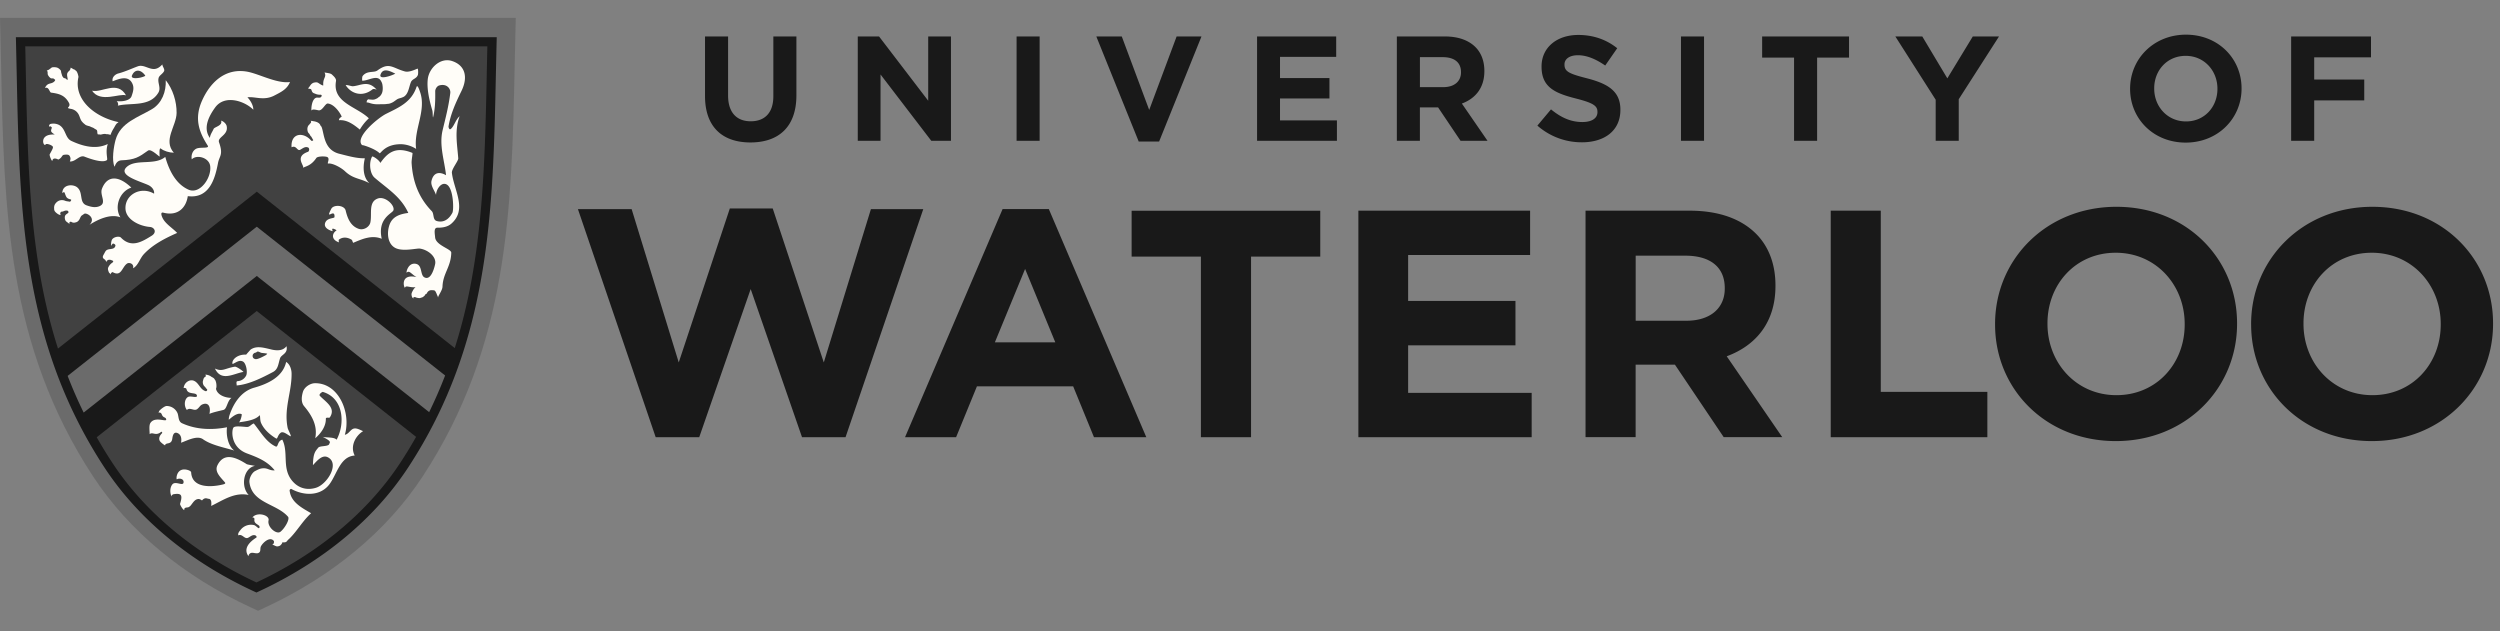
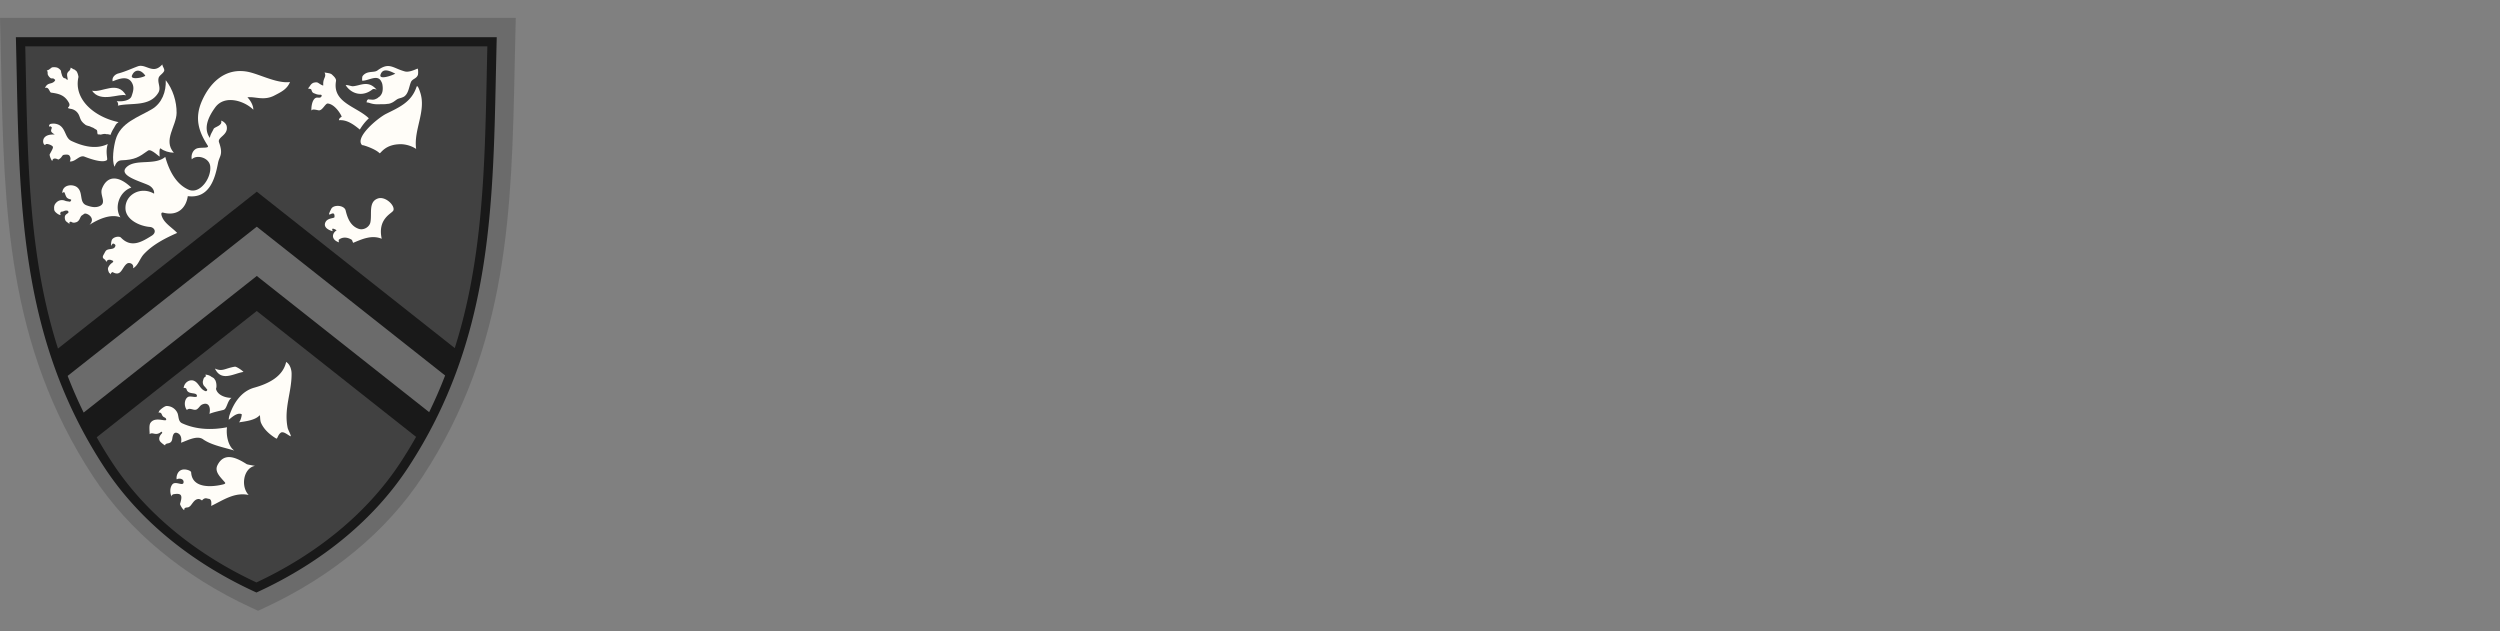
<svg xmlns="http://www.w3.org/2000/svg" width="103" height="26" fill="none">
  <rect width="100%" height="100%" fill="#808080" stroke="none" />
  <g clip-path="url(#a)">
-     <path fill="#191919" d="M23.81 8.615h2.213l1.941 6.318 2.105-6.345h1.767l2.104 6.345 1.942-6.318h2.157l-3.203 9.398h-1.793l-2.115-6.104-2.12 6.104h-1.794L23.81 8.615Zm19.669 5.49-1.245-3.025-1.246 3.025h2.49Zm-2.172-5.492h1.904l4.017 9.4h-2.156l-.857-2.095h-3.966l-.858 2.095h-2.104l4.02-9.4Zm8.17 1.96h-2.854V8.681h7.772v1.892h-2.852v7.44h-2.066v-7.44Zm6.488-1.893h7.075v1.825h-5.025v1.894h4.422v1.828h-4.422v1.959h5.09v1.826h-7.14V8.681Zm13.513 4.534c1.006 0 1.582-.534 1.582-1.32v-.027c0-.88-.618-1.333-1.623-1.333H67.39v2.68h2.089ZM65.324 8.68h4.29c1.19 0 2.114.332 2.731.947.522.52.804 1.25.804 2.13v.028c0 1.507-.816 2.454-2.008 2.894l2.288 3.332h-2.412l-2.009-2.986h-1.62v2.986h-2.064v-9.33Zm10.102 0h2.062v7.466h4.391v1.866h-6.453V8.681Zm14.583 4.693v-.028c0-1.596-1.178-2.932-2.84-2.932-1.661 0-2.813 1.307-2.813 2.907v.025c0 1.6 1.178 2.936 2.84 2.936 1.66 0 2.813-1.306 2.813-2.908Zm-7.812 0v-.028c0-2.65 2.104-4.825 5-4.825 2.892 0 4.97 2.147 4.97 4.8v.025c0 2.655-2.104 4.828-4.997 4.828s-4.973-2.147-4.973-4.8Zm18.361 0v-.028c0-1.596-1.179-2.932-2.841-2.932-1.66 0-2.813 1.307-2.813 2.907v.025c0 1.6 1.18 2.936 2.839 2.936 1.661 0 2.815-1.306 2.815-2.908Zm-7.812 0v-.028c0-2.65 2.103-4.825 4.996-4.825 2.896 0 4.972 2.147 4.972 4.8v.025c0 2.655-2.103 4.828-4.997 4.828-2.894 0-4.97-2.147-4.97-4.8ZM29.047 3.959V1.502h.95v2.432c0 .7.353 1.063.933 1.063.58 0 .932-.35.932-1.032V1.502h.95v2.426c0 1.302-.734 1.941-1.894 1.941-1.161 0-1.871-.645-1.871-1.91Zm6.293-2.457h.877l2.025 2.648V1.502h.938v4.3h-.81l-2.092-2.734v2.734h-.938v-4.3Zm6.543 0h.95v4.3h-.95v-4.3Zm3.285 0h1.049l1.13 3.028 1.13-3.028h1.024l-1.746 4.33h-.84l-1.747-4.33Zm6.623 0h3.26v.842h-2.315v.871h2.037v.842h-2.037v.903h2.345v.841h-3.29v-4.3Zm5.759 0h1.976c.55 0 .975.153 1.26.436.24.24.37.577.37.983v.012c0 .694-.377 1.13-.927 1.333L61.285 5.8h-1.111l-.925-1.376H58.5V5.8h-.95V1.5Zm1.914 2.088c.463 0 .729-.245.729-.608V2.97c0-.406-.284-.615-.748-.615h-.944V3.59h.963Zm3.876 1.585.561-.669c.39.32.797.522 1.29.522.39 0 .624-.154.624-.406V4.61c0-.24-.148-.362-.87-.547-.87-.22-1.433-.46-1.433-1.314v-.012c0-.78.63-1.297 1.513-1.297.63 0 1.167.197 1.604.547l-.494.713c-.381-.264-.758-.424-1.122-.424-.365 0-.556.166-.556.375v.012c0 .283.185.375.933.565.876.227 1.37.54 1.37 1.29v.012c0 .854-.654 1.333-1.587 1.333a2.758 2.758 0 0 1-1.833-.688Zm5.916-3.673h.95v4.3h-.95v-4.3Zm4.659.872H72.6v-.872h3.58v.872h-1.315v3.427h-.95V2.374Zm5.833 1.732-1.66-2.604h1.11l1.032 1.726 1.049-1.726h1.08L80.7 4.088v1.714h-.95V4.106Zm8.012-.442v-.012c0-1.223.97-2.224 2.302-2.224 1.334 0 2.29.989 2.29 2.211v.013c0 1.222-.968 2.223-2.302 2.223-1.333 0-2.29-.989-2.29-2.211Zm3.598 0v-.012c0-.738-.543-1.351-1.308-1.351-.766 0-1.297.6-1.297 1.338v.013c0 .736.543 1.351 1.31 1.351.765 0 1.295-.602 1.295-1.34Zm3.036-2.162h3.291v.86h-2.34v.915h2.062v.86h-2.062v1.665h-.95v-4.3Z" />
    <path fill="#191919" fill-opacity=".2" d="m10.63 25.164-.252-.117c-2.805-1.291-5.068-3.168-6.547-5.425C.285 14.209.168 8.617.045 2.698l-.03-1.35L0 .737h21.25l-.015.613c-.012.453-.021.906-.03 1.357-.125 5.916-.243 11.506-3.787 16.916-1.475 2.254-3.735 4.13-6.535 5.425l-.253.117Z" />
-     <path fill="#191919" fill-opacity=".5" d="m10.582 8.025-8.326 6.522C.918 10.423.956 6.11.848 1.72h19.424c-.107 4.401-.058 8.695-1.405 12.829l-8.285-6.525Z" />
+     <path fill="#191919" fill-opacity=".5" d="m10.582 8.025-8.326 6.522C.918 10.423.956 6.11.848 1.72h19.424c-.107 4.401-.058 8.695-1.405 12.829Z" />
    <path fill="#191919" fill-opacity=".5" d="M17.324 18.067c-.205.362-.424.723-.66 1.082-1.48 2.263-3.68 3.937-6.099 5.056-2.428-1.119-4.627-2.793-6.108-5.056-.231-.351-.646-1.057-.646-1.057l6.771-5.378 6.742 5.353Z" />
    <path fill="#FFFDF8" d="M4.881 5.031c-.984-.207-1.86-.935-1.648-1.859.002-.009-.037-.238-.122-.27-.007-.003-.021-.028-.035-.032a.297.297 0 0 1-.1-.05c-.011-.007-.058-.022-.058-.039-.017.038-.014.073-.04.107a.146.146 0 0 1-.037.039c-.018.01-.02.025-.033.038-.074.073-.034.185-.023.27.003.021.013.047-.013.052-.032.005-.007-.009-.043-.031-.009-.006-.021-.019-.03-.023-.016-.008-.077-.016-.087-.031-.012-.016-.007-.021-.022-.034-.034-.03-.037-.091-.062-.154a.495.495 0 0 1-.014-.078c0-.062-.16-.163-.098-.111.021.017-.004-.026-.09-.047a.502.502 0 0 0-.177-.003c-.013.002-.025.013-.034.019-.063.048-.12.106-.202.11.014-.01.021.007.027.014.039.05.01.111.034.166a.347.347 0 0 0 .108.132c.045.035.123-.011.157.05 0-.002.074.016.001.088-.132.133-.279.026-.388.272.165-.07.184.18.254.19.318.043.559.099.733.419.106.195-.19.204.078.25a.438.438 0 0 1 .296.187c.073.102.083.237.16.331.056.068.078.081.145.137.03.026.128.051.165.06.036.01.058.028.093.04.037.014.076.027.108.053.026.022.093.045.109.075.027.054.005.109.034.163.01.014.05.001.069.007.016.006.053.008.064.006.064-.015.08-.02.128-.025.073-.008.065.015.16.01.02 0 .028.015.055.015.018 0 .05.02.055.003a1.22 1.22 0 0 1 .13-.264c.052-.087.048-.096.115-.187-.008.002.087-.064.078-.065Zm-2.454.114c.288.154.249.535.509.659.462.218 1.013.369 1.504.129-.109.34.012.624-.036.662-.154.124-.623-.023-.923-.141-.207-.082-.375.224-.603.197.011-.027.037-.105.022-.153-.036-.111-.065-.143-.25-.122-.12.014-.07.112-.249.199-.07-.042-.221-.089-.243.044-.01.062-.136-.217-.11-.263.116-.209.14-.258.132-.303-.015-.068-.268-.161-.3-.103-.08.137-.312-.443.375-.407-.185-.118-.164-.138-.12-.279.005-.019-.064-.092-.112-.041-.015-.054.022-.113.065-.118a.514.514 0 0 1 .339.04Z" />
    <path fill="#FFFDF8" d="M3.793 3.737c.417.096 1.04-.439 1.4.192-.266-.097-1.056.323-1.4-.192Zm3.483.917c-.008.54-.57 1.124-.114 1.638-.186-.003-.407-.067-.537-.172-.072-.058-.056.258-.046.323.008.055-.347-.333-.48-.239-.376.27-.54.38-1.098.401-.156.006-.237.13-.28.265-.127-.257-.033-.844.04-1.104.198-.714.918-.926 1.497-1.267.415-.246.592-.726.571-1.194.294.366.454.89.447 1.35Z" />
    <path fill="#FFFDF8" d="M4.63 10.736c.07.016.018.074-.01.092a.451.451 0 0 0-.133.141c-.028.043-.047.089-.036.141a.53.53 0 0 0 .035.109c.009.021.029.033.045.051a.408.408 0 0 1 .033.042c-.016-.055.062-.11.08-.1.358.207.379-.211.593-.354.091-.06.297.01.244.195.214-.113.277-.4.444-.58.368-.397.884-.661 1.374-.876-.177-.188-.438-.345-.57-.56-.065-.105-.144-.314 0-.275.603.156.941-.21 1.008-.681.892.114 1.124-.725 1.244-1.359.058-.308.228-.334.043-.859-.077-.219.395-.29.315-.67-.022-.104-.152-.209-.23-.221.074.204-.27.255-.307.338-.058.131-.143.236-.154.373-.29-.4-.055-.882.218-1.257.398-.546 1.223-.259 1.57.093.007-.177-.13-.401-.243-.51.325-.041.677.156 1.12-.078.257-.135.515-.251.635-.552-.544.075-1.282-.342-1.772-.428-.914-.157-1.528.463-1.855 1.203-.326.74-.117 1.291.236 1.843.09.14-.313.048-.472.13-.155.08-.218.27-.183.438.195-.209.712-.08.758.276.064.481-.423 1.181-.894.972-.504-.225-.79-.755-.957-1.35-.43.37-1.227.064-1.598.425-.351.343.549.575.9.737.129.06.258.191.237.354-.55-.321-1.21.043-1.178.627.024.436.56.707 1.008.744.186.015.298.221.071.362-.397.247-.839.522-1.267.076-.071-.075-.327-.028-.378.108a.527.527 0 0 0-.022.234c.023-.041.05-.099.086-.094.042.006.094.05.088.081-.037.219-.326.077-.415.247-.002.004-.007.008-.01.012-.005.013-.013.026-.019.038-.058.116-.139.189.005.279-.003-.021.072.092.07.112.007-.105.117-.104.117-.104l.063.007.063.028Z" />
    <path fill="#FFFDF8" d="M2.772 8.681c-.057-.018-.116.004-.172.03-.036.015-.079-.002-.101.034-.013.022-.021.046-.014.071.003.014.01.039.02.046-.075-.006-.145-.056-.203-.108-.019-.017-.03-.035-.048-.054-.011-.012-.01-.034-.018-.05-.008-.018-.004-.037-.005-.056a.314.314 0 0 1 .02-.152.35.35 0 0 1 .076-.104.324.324 0 0 1 .133-.08.329.329 0 0 1 .226.015c.057.024.124.022.183.037.032.01.092-.082.049-.092-.188-.045-.187-.096-.257-.284-.033-.037-.076.005-.094.025 0-.362.43-.386.61-.243.267.214.066.631.394.746.17.06.351.108.528.033.316-.134 0-.45.102-.718.207-.54.665-.569 1.21-.048-.488.16-.716.803-.449 1.226-.43-.168-.972.115-1.274.307.28-.28-.114-.506-.213-.456l-.12.083c-.058.072-.062.147-.133.216a.202.202 0 0 1-.114.059.19.19 0 0 1-.18-.03c-.01-.006-.05.01-.057.02-.034.042 0 .062-.002.078l-.058-.046c-.04-.03-.087-.057-.112-.098-.026-.042-.043-.147-.014-.204.028-.057.085-.075.123-.113.037-.037-.007-.092-.05-.099m10.481-4.76c.038.025-.003.094-.048.107-.052.014-.126-.008-.171.01-.205.075-.206.577-.178.519.03-.064.182-.022.28-.003.158.032.278-.288.382-.28.246.023.477.328.57.528.018.037-.102.038-.11.161.335-.031.618.186.861.384a2.07 2.07 0 0 1 .371-.464c-.504-.489-1.508-.64-1.353-1.53.02-.115-.11-.215-.166-.272-.066-.062-.215-.065-.306-.087.096.198-.077.217-.052.53 0 .01-.028.004-.04-.001-.06-.025-.11-.063-.169-.099-.051-.032-.1-.023-.157-.015a.219.219 0 0 0-.096.042c-.048.034-.072.078-.105.126-.007.008-.014.019-.021.026a.154.154 0 0 0-.034.062c.026-.002.108.004.122.025.023.037.024.079.052.114.034.044.063.045.114.066a.47.47 0 0 0 .234.04m1.324-.348c.315-.024.628-.264.976.143-.065-.031-.14-.042-.178-.01-.386.309-.854.204-1.1-.178.1-.016.221.05.302.045Zm1.364 1.137c.518-.26 1.041-.47 1.254-1.109.042-.124.138.186.144.203.274.78-.272 1.556-.16 2.351a1.23 1.23 0 0 0-.587-.193c-.711-.02-.88.41-.92.37-.195-.197-.755-.365-.714-.328-.332-.306.627-1.113.983-1.294Zm-1.415 5.19c.071.11-.024-.061.057.125.375-.156.763-.336 1.178-.168-.184-.838.431-1.042.48-1.168.078-.2-.333-.601-.643-.49-.395.141-.231.637-.305.985-.041.192-.28.333-.48.264-.326-.112-.457-.415-.538-.755-.054-.226-.498-.254-.593-.069-.272.527.162-.06.133.339-.004.068-.317.016-.388.253-.047.162.106.27.3.327.036.01-.037-.08.011-.1.036-.014.177.062.16.071-.186.114-.233.376.1.491.002 0-.024-.094 0-.113.26-.193.532.015.533.009m-5.642 5.303c.312.143.413-.011.822-.077.058-.01.288.14.355.216-.41.064-.91.42-1.177-.14Zm-.166.326c-.02-.022-.046-.03-.072-.04a.272.272 0 0 0-.082-.025 1.393 1.393 0 0 1-.067-.016c-.002.018.022.066.009.078-.033.03-.045.023-.071.062-.01.016-.02.03-.024.048-.008.036-.023.077-.027.117a.42.42 0 0 0 .011.088c.003.01.025.054.031.066l.047.051c.058.059.01.024.082.095.036.034-.017.093-.052.083-.24-.07-.274-.348-.494-.433-.16-.061-.39.063-.414.305.054-.016.11.004.12.049.06.244.419.099.428.27.006.112-.27-.02-.378.053-.144.095-.163.37-.037.53.131-.124.294.057.421-.033.09-.064.12-.153.211-.193.277-.12.358.132.297.387.149-.07.5-.141.58-.164.145-.039.152-.373.33-.496-.253 0-.565-.11-.635-.355-.007-.026.01-.056.013-.086a.59.59 0 0 0-.038-.27c-.003-.009-.012-.02-.02-.031-.01-.013-.018-.028-.027-.042-.025-.035-.062-.05-.098-.073-.016-.01-.036-.014-.048-.03M6.834 17.24c.11.214-.434-.128-.638.188-.065.102-.03.33-.03.46.124-.113.25.102.483-.104.025.023.053.038.018.073-.086.087-.135.195-.089.299.028.068.222.204.224.192.02-.14.259 0 .296-.274.016-.113.05-.3.214-.232.15.062.18.23.146.398.239-.078.66-.321.91-.14.338.241.892.342 1.286.463-.262-.18-.345-.653-.301-.96-.622.121-1.274.1-1.85-.164-.158-.073-.136-.255-.184-.404a.489.489 0 0 0-.459-.308c-.103.007-.352.224-.305.234-.016-.003-.015.032-.024.048.047-.03.107 0 .128.05.015.035.03.073.06.101.034.035.095.043.115.08Zm1.489 3.379c.12-.147.22-.069.273-.068.126.005.118.181.105.294.494-.238.964-.577 1.544-.452-.337-.352-.217-1.106.26-1.2 0 0-.308-.05-.34-.07-.416-.262-.923-.512-1.202.037-.14.273.116.493.306.717.035.042-.02.066-.065.078-.454.116-1.29.184-1.328-.492-.004-.069-.18-.125-.293-.122-.336.01-.33.437-.292.407.073-.055.298-.035.271.135-.025.16-.338-.084-.463.077-.105.134-.102.353-.028.501-.015-.054.048-.094.082-.099.349-.058.368.062.265.398-.008.025.103.238.177.257-.006-.002-.005-.049.005-.064a.084.084 0 0 1 .045-.034c.037-.012.076-.01.114-.02.018-.007.032-.018.05-.028.027-.017.045-.041.065-.066.081-.102.152-.231.29-.245.062-.006.102.023.156.057" />
-     <path fill="#FFFDF8" d="M11.929 22.186c.318-.315.548-.735.889-1.041-.373-.22-.837-.448-.886-.94-.003-.032.052-.07.065-.063.52.29 1.22.313 1.594-.215.302-.426.433-1.119 1.023-1.159-.196-.375.024-.808.346-1.005-.108-.042-.248-.13-.37-.108-.15.025-.213.226-.383.258.267-.896-.249-2.145-1.24-2.124-.185.005-.425.153-.486.356-.057.19-.087.43.051.592.325.387.559.808.456 1.318.232-.198.445-.49.437-.802-.002-.078.14-.022.162-.054.27-.395-.172-.64-.407-.888-.065-.067.1-.171.122-.164.85.253.93 1.294.566 1.97-.097-.12-.457-.08-.578-.121.397.199.294.228.277.293-.03.12-.386.067-.455.155-.12.151-.21.218-.219.721.165-.177.381-.445.615-.325.5.255-.024 1.116-.496 1.258-.402.121-.776-.006-1.025-.355-.36-.505-.099-1.117-.355-1.629-.213.053-.165.33-.276.28-.392-.18-.615-.598-.9-.948-.118.042-.17.15-.284.145-.168-.007-.485-.059-.553.025-.078.098-.136.808.559 1.066.47.174.844.33 1.14.696-.198.016-.267-.08-.43-.085-.16-.006-.261.055-.382.117-.115.06-.25.285-.228.465.108.86 1.123.872 1.59 1.416.08.092-.123.465-.313.617-.163.129-.554-.196-.49-.47.05-.218-.481-.366-.668-.115.074-.008.092.041.086.074-.033.204.22.211.211.314-.012.142-.135-.06-.232-.078a.544.544 0 0 0-.555.204c-.037.05-.122.133-.085.221.165-.08.25.175.404.096.092-.047.17-.13.281-.101.045.012.091.072.05.098-.299.191-.538.46-.321.764a.157.157 0 0 1 .107-.134c.088-.024.203.035.288.008.14-.048.068-.184.121-.283.083-.156.366-.412.525-.225.03.034.006.16-.08.16.089 0 .167.084.242.069.02-.004.043-.004.063-.015.016-.007.036-.012.048-.025.035-.035.076-.072.082-.128.063.006.145.012.187-.043.04-.054.091-.096.136-.138" />
    <path fill="#FFFDF8" d="M10.482 15.97c.556-.156 1.174-.443 1.307-1.058.169.101.222.33.224.47.012.772-.326 1.438-.162 2.245.018.091.186.378.11.344-.093-.041-.289-.224-.397-.14-.134.106-.125.272-.19.233-.245-.148-.503-.367-.622-.649-.046-.107-.027-.335-.057-.302-.185.201-.566.245-.848.287.065-.057.122-.287.112-.334-.222-.111-.54.266-.535.219a.698.698 0 0 1 .037-.194c.165-.482.476-.972 1.02-1.121ZM6.348 2.843c.144-.004.25-.093.342-.19-.007.081.112.196.068.282-.055.108-.195.172-.222.273-.057.206.109.407-.012.61-.357.602-1.137.403-1.67.536.037-.065-.009-.161-.049-.188.237.03.551-.022.614-.2.078-.218.117-.38.014-.56-.171-.299-.526-.16-.792-.056-.042-.185.133-.298.233-.323.282-.074.538-.196.801-.293.23-.086.438.115.673.109Zm-.395.3c.023-.011.035-.027.032-.03-.201-.282-.444-.254-.547-.003-.07.17.337.115.515.032Zm10.686.834c-.077.065-.204.063-.29.122-.053.036-.1.075-.155.108a.748.748 0 0 1-.13.057c-.078.02-.061.01-.133.02a.606.606 0 0 1-.106.008l-.216.003c-.102-.002-.12.004-.22-.011a.997.997 0 0 1-.17-.044.404.404 0 0 0-.115-.02c.005-.04.01-.084.042-.11.042-.037.05-.004.112-.01l.09.008a.452.452 0 0 0 .047-.004.234.234 0 0 0 .073-.02c.03-.015.063-.024.091-.046l.03-.025c.02-.019.048-.029.066-.051a.394.394 0 0 0 .108-.23.76.76 0 0 0-.002-.204l-.004-.032a.407.407 0 0 0-.057-.153c-.155-.293-.526-.006-.78-.019 0-.056-.005-.159.023-.195.182-.233.462-.119.607-.226.49-.36.62-.1 1.13.04.154.043.373-.053.519-.115.035-.015.035.215.017.261-.061.162-.229.154-.288.298-.085.212-.099.51-.325.618m-.318-.97c.022-.013-.018.018 0-.001-.22-.11-.507-.254-.607.04-.074.214.416.064.607-.038Z" />
-     <path fill="#FFFDF8" d="M11.183 14.4c.226.052.473.06.62-.137.072.305-.21.344-.262.492-.078.227-.073.455-.294.572-.44.233-.99.513-1.496.554.004-.062-.039-.174.042-.178a.42.42 0 0 0 .355-.243c.055-.145-.008-.497-.14-.565-.152-.08-.285.043-.425.104-.059-.154.183-.41.56-.387-.009 0 .189-.214.18-.208.247-.169.518-.084.86-.005Zm-.672.393c.087.032.346-.11.44-.162.023-.013.04-.035.057-.053.002-.003-.002-.008-.005-.009-.075-.016-.142-.021-.215-.029-.054-.006-.095-.044-.15-.054a.071.071 0 0 0-.042.004c-.02.008-.028.024-.045.031-.026.012-.063.012-.087.034-.024.022-.045.042-.052.074a.144.144 0 0 0 .023.119c.02.025.048.035.076.045Zm7.537-2.527c-.008-.074.178-.294.183-.457.018-.551.351-.811.361-1.4.002-.154-.637-.298-.665-.63-.013-.164-.068-.401.097-.398.212.004.42-.034.57-.165.67-.587.105-1.387.024-2.095-.017-.155.27-.489.262-.598-.046-.6-.158-1.147.057-1.736-.168.15-.219.397-.36.523-.069.063-.102-.076-.098-.098.085-.518.293-.972.534-1.465.285-.584.142-1.058-.386-1.232-.484-.16-.951.288-1.003.748-.049.422.083.93.184 1.275.029.101.011.216.033.304.087-.349.096-.714.09-1.083 0-.09.071-.211.164-.238.315-.09.478.136.457.312-.07.553-.182.977-.315 1.526-.152.628.074 1.25.14 1.86-.241-.14-.505-.148-.598.227-.05.2.13.41.186.586.005-.24.233-.568.454-.421.27.179.28 1.04.22 1.154-.131.25-.348.428-.648.34-.17-.05-.1-.3-.202-.405-.54-.555-.785-1.219-.831-1.986-.008-.112.051-.406.035-.413-.705-.289-1.03 0-1.323.413-.05-.125-.32-.3-.341-.261-.135.247-.096.696.105.869.544.468 1.083.782 1.388 1.451-.326.043-.645.137-.77.476-.13.355-.086.847.29.991.307.118.834-.013.949.001.326.043.69.322.639.629-.003.016-.14.731-.451.553-.17-.096-.075-.488-.331-.55-.346-.083-.431.398-.388.357.11-.105.187.068.401.185-.724-.156-.5.505-.473.432.037-.102.169.005.428-.013.01 0-.056.054-.06.06-.04.066-.06.099-.09.169a.189.189 0 0 0-.008.103.218.218 0 0 0 .035.097.04.04 0 0 0 .019.017c.003 0 .013.017.015.017.016.002-.014-.05.028-.054a.187.187 0 0 1 .049-.002c.019.007.044.019.064.024a.831.831 0 0 0 .059.012c.05.007.066.009.11-.007.036-.013.073-.02.107-.044-.046.032.051-.047.047-.039.045-.095.073-.068.083-.085.077-.146.144-.16.314-.14.017.002.048.037.058.052.012.018.047.11.041.076.013.069.055.111.06.176Zm-5.226-6.64c-.044-.028-.058-.095-.089-.122-.01-.01-.017-.021-.027-.032a.133.133 0 0 1-.028-.058c-.03-.103-.014-.225.079-.293.004-.003.002-.009.004-.013.005-.01.02-.014.022-.022.003-.009.018-.009.013-.02.007.003.007-.007.01-.01.018-.023.019-.066-.017-.077.03.002.06.001.09.008.012.003.024.006.036.007.114.015.258.066.289.18l.04.046c.12.276.079.954.742 1.117.345.085.692.191 1.047.185-.086.344-.085.78.189 1.028-.398-.216-.664-.17-1.01-.496-.154-.146-.514-.344-.688-.315-.071.012.1-.229-.06-.276-.105-.031-.384-.025-.432.047-.23.343-.47.341-.552.41.093-.079-.375-.459.207-.665.055-.02.076-.146.007-.178-.114-.052-.209.026-.321.091-.13.077-.159-.202-.36-.1-.043-.595.49-.646.808-.275.023.028.112-.006.075-.037l-.074-.13Z" />
    <path fill="#191919" d="m.654 1.533.005.192.029 1.312c.119 5.686.231 11.057 3.61 16.216 1.394 2.128 3.534 3.9 6.187 5.122l.08.037.08-.037c2.65-1.226 4.785-2.997 6.176-5.122 3.378-5.157 3.491-10.526 3.61-16.21l.03-1.317.005-.193H.653Zm2.133 13.954 7.792-6.147 7.76 6.13a19.142 19.142 0 0 1-.658 1.51l-7.101-5.61-7.133 5.628a19.035 19.035 0 0 1-.66-1.511Zm13.718 3.56c-1.338 2.046-3.392 3.756-5.94 4.95-2.553-1.191-4.61-2.901-5.95-4.95a18.936 18.936 0 0 1-.63-1.032l6.594-5.202 6.564 5.186c-.198.351-.41.7-.638 1.048Zm3.55-16.013c-.083 3.913-.163 7.675-1.319 11.307L10.58 7.897 2.389 14.36C1.227 10.72 1.147 6.95 1.065 3.029l-.024-1.12h19.038l-.025 1.125Z" />
  </g>
  <defs>
    <clipPath id="a">
      <path fill="#fff" d="M0 0h102.774v26H0z" />
    </clipPath>
  </defs>
</svg>